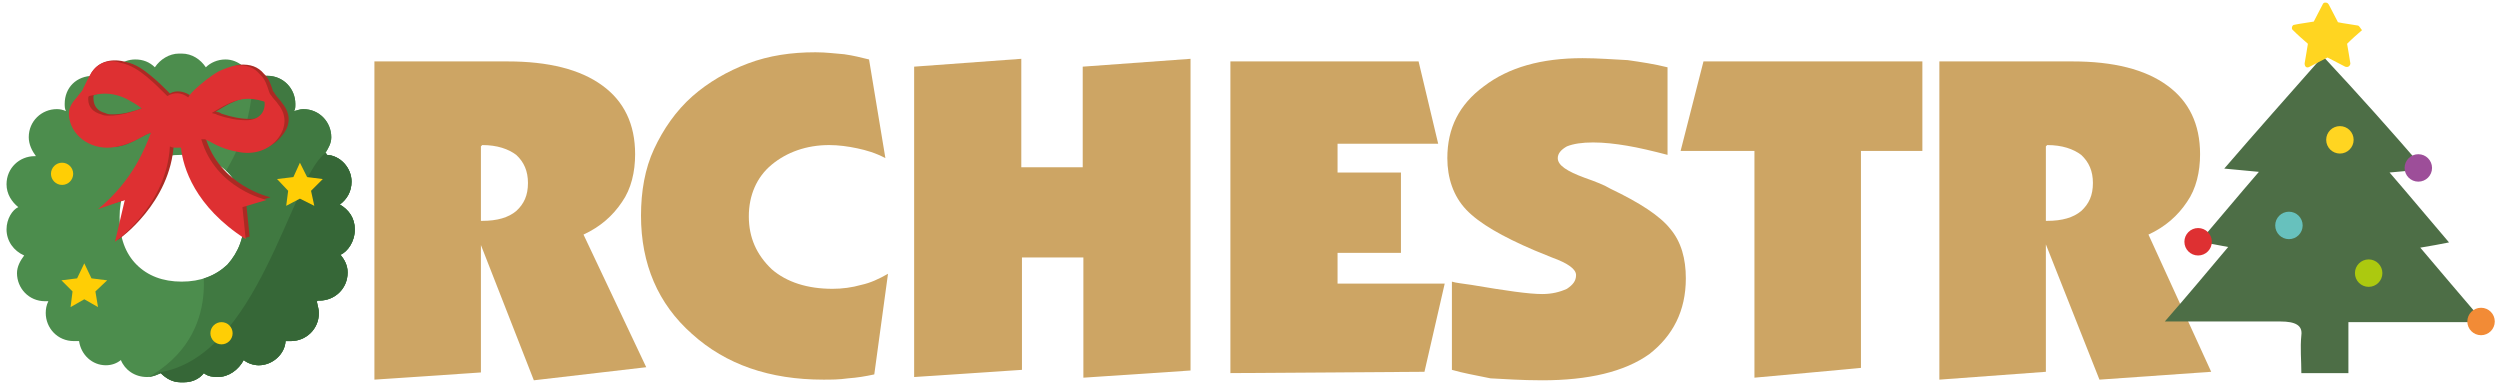
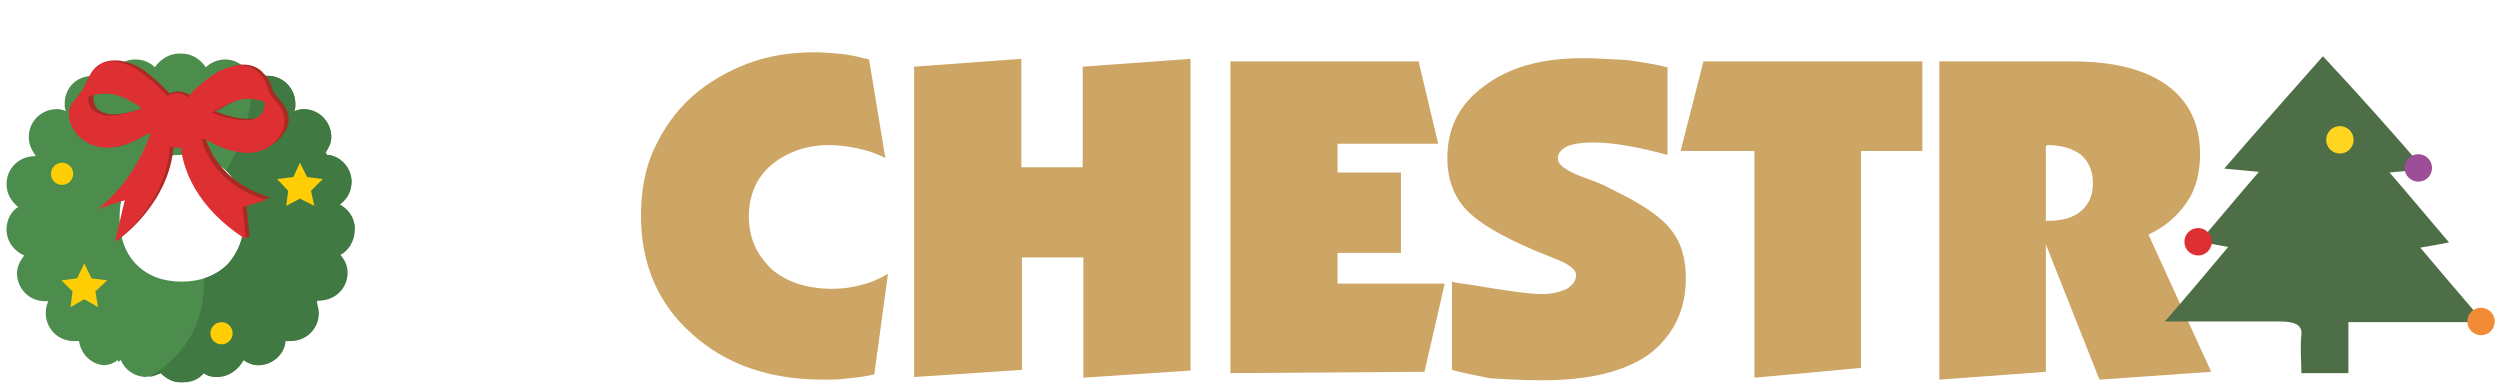
<svg xmlns="http://www.w3.org/2000/svg" enable-background="new 0 0 382.6 59" viewBox="0 0 382.6 59">
  <clipPath id="a">
    <path d="m54.3 35.1c0-1.7-.9-3-2.3-3.8 1.1-.8 1.8-2 1.8-3.5 0-2.1-1.7-4-3.8-4.1 0-.2-.2-.3-.2-.3.5-.8.9-1.5.9-2.4 0-2.3-1.8-4.3-4.3-4.3-.5 0-.9.2-1.4.3.2-.3.2-.6.2-1.1 0-2.3-1.8-4.3-4.3-4.3-.9 0-1.7.3-2.3.8-.5-1.8-2.1-3.3-4.1-3.3-1.2 0-2.3.5-3 1.2-.8-1.2-2.1-2.1-3.7-2.1h-.2-.2c-1.5 0-2.9.9-3.7 2.1-.8-.8-1.8-1.2-3-1.2-2 0-3.7 1.4-4.1 3.3-.6-.5-1.5-.8-2.3-.8-2.6 0-4.4 1.8-4.4 4.3 0 .3 0 .8.2 1.1-.5-.2-.9-.3-1.4-.3-2.3 0-4.3 1.8-4.3 4.3 0 1.1.5 2.1 1.1 2.9 0 0 0 0-.2 0-2.3 0-4.3 1.8-4.3 4.3 0 1.5.8 2.7 1.8 3.5-.9.4-1.8 1.8-1.8 3.4 0 1.8 1.1 3.3 2.7 4-.6.8-1.1 1.7-1.1 2.7 0 2.3 1.8 4.3 4.3 4.3h.5c-.3.6-.4 1.2-.4 1.8 0 2.3 1.8 4.3 4.3 4.3h.8c.3 2.1 2 3.7 4.1 3.7.9 0 1.7-.3 2.3-.8.6 1.5 2.1 2.6 4 2.6.8 0 1.5-.3 2.1-.6.8.8 1.8 1.4 3 1.4h.3.3c1.2 0 2.3-.5 3-1.4.6.5 1.4.6 2.1.6 1.7 0 3.2-1.1 4-2.6.6.5 1.5.8 2.3.8 2.1 0 4-1.7 4.1-3.7h.8c2.3 0 4.3-1.8 4.3-4.3 0-.6-.2-1.1-.3-1.7 0 0 0-.2.2-.2h.2c2.3 0 4.3-1.8 4.3-4.3 0-1.1-.5-2-1.1-2.7 1.1-.5 2.2-2 2.2-3.9zm-26.5-11.4c2.9 0 5.2.9 7 2.6 1.7 1.7 2.6 4.1 2.6 7 0 3-.9 5.3-2.6 7.2-1.8 1.7-4.1 2.6-7 2.6s-5.2-.9-6.9-2.6-2.6-4.1-2.6-7.2c0-3 .9-5.3 2.6-7 1.7-1.8 4-2.6 6.9-2.6z" />
  </clipPath>
  <g fill="#cda564">
-     <path d="m57.3 58.1v-48.7h20.4c6.2 0 11.1 1.2 14.5 3.7 3.3 2.4 5 5.9 5 10.5 0 2.7-.6 5.3-2 7.3-1.4 2.1-3.3 3.8-5.9 5l9.6 20.3-17.2 2-8.1-20.7v19.5zm16.3-35.7v11.4h.2c2.3 0 4-.5 5.2-1.5 1.2-1.1 1.8-2.4 1.8-4.3 0-1.8-.6-3.2-1.8-4.3-1.2-.9-2.9-1.5-5.2-1.5z" />
    <path d="m135.5 24.2c-1.5-.8-2.9-1.2-4.3-1.5s-2.9-.5-4.3-.5c-3.5 0-6.5 1.1-8.8 3s-3.5 4.7-3.5 7.9c0 3.3 1.2 5.9 3.5 8.1 2.3 2 5.5 3 9.3 3 1.5 0 3-.2 4.4-.6 1.4-.3 2.7-.9 4.1-1.7l-2.1 15.4c-1.4.3-2.6.5-4 .6-1.4.2-2.6.2-3.8.2-8.2 0-14.9-2.3-20.1-7-5.2-4.6-7.8-10.7-7.8-18.1 0-3.7.6-7.2 2-10.2s3.3-5.8 5.9-8.1c2.4-2.1 5.3-3.8 8.5-5s6.6-1.7 10.3-1.7c1.7 0 3 .2 4.4.3 1.4.2 2.6.5 3.8.8z" />
    <path d="m139.9 57.7v-47.5l16.4-1.2v16.6h9.4v-15.4l16.5-1.2v47.7l-16.4 1.1v-18.4h-9.4v17.2z" />
    <path d="m188.3 57.1v-47.7h28.8l3 12.6h-15.4v4.4h9.7v12.3h-9.7v4.7h16.4l-3.1 13.5z" />
    <path d="m222.2 56.6v-13.5c.6.2 1.7.3 3 .5 5.3.9 8.8 1.4 10.8 1.4 1.5 0 2.7-.3 3.8-.8.9-.6 1.4-1.2 1.4-2.1s-1.2-1.8-3.7-2.7c-1.2-.5-2-.8-2.7-1.1-4.9-2.1-8.4-4.1-10.4-6.2s-2.9-4.9-2.9-7.9c0-4.6 1.8-8.2 5.6-11 3.8-2.9 8.8-4.3 15.1-4.3 2.4 0 4.7.2 6.9.3 2.1.3 4.1.6 6.1 1.1v13.4c-2.3-.6-4.4-1.1-6.2-1.4s-3.5-.5-5.2-.5-3 .2-4 .6c-.9.5-1.4 1.1-1.4 1.8 0 1.1 1.4 2 4.1 3 1.7.6 3 1.1 4 1.7 4.4 2.1 7.5 4.1 9.1 6.1 1.7 2 2.4 4.6 2.4 7.6 0 5-2 8.8-5.6 11.6-3.8 2.7-9.3 4-16.4 4-3.2 0-5.8-.2-7.9-.3-2.4-.5-4.2-.8-5.9-1.3z" />
    <path d="m268.5 57.8v-34.7h-11.3l3.5-13.7h33.5v13.7h-9.4v33.2c.2 0-16.3 1.5-16.3 1.5z" />
    <path d="m296.8 58.1v-48.7h20.4c6.2 0 11.1 1.2 14.5 3.7 3.3 2.4 5 5.9 5 10.5 0 2.7-.6 5.3-2 7.3-1.4 2.1-3.3 3.8-5.9 5l9.6 21-17.1 1.2-8.2-20.7v19.5zm16.3-35.7v11.4h.2c2.3 0 4-.5 5.2-1.5 1.2-1.1 1.8-2.4 1.8-4.3 0-1.8-.6-3.2-1.8-4.3-1.2-.9-2.9-1.5-5.2-1.5z" />
  </g>
  <path d="m371 25.9c-1.8.2-3.2.3-5.3.5 3.2 3.7 6.1 7.2 9.1 10.7-1.5.3-2.6.5-4.4.8 3.2 3.8 6.2 7.3 9.7 11.4h-20.7v7.8h-7.2c0-2-.2-3.8 0-5.8.2-1.5-.9-2.1-3.2-2.1-5.6 0-11.3 0-17.7 0 3.5-4 6.5-7.6 9.7-11.4-1.5-.3-2.7-.5-4.4-.8 3-3.5 5.9-7 9.1-10.7-2-.2-3.3-.3-5.3-.5 5-5.8 9.9-11.3 15.1-17.2 5.6 6 10.5 11.5 15.5 17.3z" fill="#4d6e46" />
  <circle cx="370.1" cy="25.7" fill="#9d4e99" r="2.1" />
  <circle cx="336.4" cy="37" fill="#de3032" r="2.1" />
  <circle cx="379.7" cy="49.2" fill="#f28b36" r="2.1" />
-   <circle cx="362.5" cy="41.8" fill="#acc90f" r="2.1" />
  <circle cx="358.1" cy="21.4" fill="#ffd521" r="2.1" />
-   <circle cx="350.3" cy="34.5" fill="#67c1bd" r="2.1" />
-   <path d="m360.8 3.9c-1.1-.2-2.1-.3-3-.5-.5-.9-.9-1.8-1.4-2.7-.2-.3-.3-.3-.6-.3-.2 0-.3.2-.3.2-.5.9-.9 1.8-1.4 2.7-1.1.2-2.1.3-3 .5-.3 0-.5.6-.2.8.8.8 1.5 1.4 2.3 2.1-.2 1.1-.3 2-.5 3 0 .5.3.8.8.5.9-.5 1.8-.9 2.7-1.4l2.7 1.4c.5.2.8-.2.8-.5-.2-1.1-.3-2-.5-3 .8-.8 1.5-1.4 2.3-2.1-.2-.1-.4-.7-.7-.7z" fill="#ffd521" />
  <g clip-path="url(#a)">
-     <path d="m54.3 35.1c0-1.7-.9-3-2.3-3.8 1.1-.8 1.8-2 1.8-3.5 0-2.1-1.7-4-3.8-4.1 0-.2-.2-.3-.2-.3.5-.8.9-1.5.9-2.4 0-2.3-1.8-4.3-4.3-4.3-.5 0-.9.2-1.4.3.2-.3.2-.6.2-1.1 0-2.3-1.8-4.3-4.3-4.3-.9 0-1.7.3-2.3.8-.5-1.8-2.1-3.3-4.1-3.3-1.2 0-2.3.5-3 1.2-.8-1.2-2.1-2.1-3.7-2.1h-.2-.2c-1.5 0-2.9.9-3.7 2.1-.8-.8-1.8-1.2-3-1.2-2 0-3.7 1.4-4.1 3.3-.6-.5-1.5-.8-2.3-.8-2.6 0-4.4 1.8-4.4 4.3 0 .3 0 .8.2 1.1-.5-.2-.9-.3-1.4-.3-2.3 0-4.3 1.8-4.3 4.3 0 1.1.5 2.1 1.1 2.9 0 0 0 0-.2 0-2.3 0-4.3 1.8-4.3 4.3 0 1.5.8 2.7 1.8 3.5-.9.4-1.8 1.8-1.8 3.4 0 1.8 1.1 3.3 2.7 4-.6.8-1.1 1.7-1.1 2.7 0 2.3 1.8 4.3 4.3 4.3h.5c-.3.6-.4 1.2-.4 1.8 0 2.3 1.8 4.3 4.3 4.3h.8c.3 2.1 2 3.7 4.1 3.7.9 0 1.7-.3 2.3-.8.6 1.5 2.1 2.6 4 2.6.8 0 1.5-.3 2.1-.6.8.8 1.8 1.4 3 1.4h.3.3c1.2 0 2.3-.5 3-1.4.6.5 1.4.6 2.1.6 1.7 0 3.2-1.1 4-2.6.6.5 1.5.8 2.3.8 2.1 0 4-1.7 4.1-3.7h.8c2.3 0 4.3-1.8 4.3-4.3 0-.6-.2-1.1-.3-1.7 0 0 0-.2.2-.2h.2c2.3 0 4.3-1.8 4.3-4.3 0-1.1-.5-2-1.1-2.7 1.1-.5 2.2-2 2.2-3.9zm-26.5-11.4c2.9 0 5.2.9 7 2.6 1.7 1.7 2.6 4.1 2.6 7 0 3-.9 5.3-2.6 7.2-1.8 1.7-4.1 2.6-7 2.6s-5.2-.9-6.9-2.6-2.6-4.1-2.6-7.2c0-3 .9-5.3 2.6-7 1.7-1.8 4-2.6 6.9-2.6z" fill="#4c8d4d" />
+     <path d="m54.3 35.1c0-1.7-.9-3-2.3-3.8 1.1-.8 1.8-2 1.8-3.5 0-2.1-1.7-4-3.8-4.1 0-.2-.2-.3-.2-.3.5-.8.9-1.5.9-2.4 0-2.3-1.8-4.3-4.3-4.3-.5 0-.9.2-1.4.3.2-.3.2-.6.2-1.1 0-2.3-1.8-4.3-4.3-4.3-.9 0-1.7.3-2.3.8-.5-1.8-2.1-3.3-4.1-3.3-1.2 0-2.3.5-3 1.2-.8-1.2-2.1-2.1-3.7-2.1h-.2-.2c-1.5 0-2.9.9-3.7 2.1-.8-.8-1.8-1.2-3-1.2-2 0-3.7 1.4-4.1 3.3-.6-.5-1.5-.8-2.3-.8-2.6 0-4.4 1.8-4.4 4.3 0 .3 0 .8.2 1.1-.5-.2-.9-.3-1.4-.3-2.3 0-4.3 1.8-4.3 4.3 0 1.1.5 2.1 1.1 2.9 0 0 0 0-.2 0-2.3 0-4.3 1.8-4.3 4.3 0 1.5.8 2.7 1.8 3.5-.9.4-1.8 1.8-1.8 3.4 0 1.8 1.1 3.3 2.7 4-.6.8-1.1 1.7-1.1 2.7 0 2.3 1.8 4.3 4.3 4.3c-.3.6-.4 1.2-.4 1.8 0 2.3 1.8 4.3 4.3 4.3h.8c.3 2.1 2 3.7 4.1 3.7.9 0 1.7-.3 2.3-.8.6 1.5 2.1 2.6 4 2.6.8 0 1.5-.3 2.1-.6.8.8 1.8 1.4 3 1.4h.3.3c1.2 0 2.3-.5 3-1.4.6.5 1.4.6 2.1.6 1.7 0 3.2-1.1 4-2.6.6.5 1.5.8 2.3.8 2.1 0 4-1.7 4.1-3.7h.8c2.3 0 4.3-1.8 4.3-4.3 0-.6-.2-1.1-.3-1.7 0 0 0-.2.2-.2h.2c2.3 0 4.3-1.8 4.3-4.3 0-1.1-.5-2-1.1-2.7 1.1-.5 2.2-2 2.2-3.9zm-26.5-11.4c2.9 0 5.2.9 7 2.6 1.7 1.7 2.6 4.1 2.6 7 0 3-.9 5.3-2.6 7.2-1.8 1.7-4.1 2.6-7 2.6s-5.2-.9-6.9-2.6-2.6-4.1-2.6-7.2c0-3 .9-5.3 2.6-7 1.7-1.8 4-2.6 6.9-2.6z" fill="#4c8d4d" />
    <path d="m30.7 39.3s4.1 13.9-11.1 19.9c0 0 38.8 16.1 43.5-3l6.5-39.7-31-7.5s1.4 10.2-5.5 19.3z" fill="#407941" />
-     <path d="m52 22.1s-1.7.9-2.3 1.4c-5.2 4-10.2 31.2-25.4 33.5l6.1 8.4 33.6-13.7.5-25.3z" fill="#366737" />
  </g>
  <circle cx="33.9" cy="51" fill="#ffce05" r="1.7" />
  <circle cx="9.5" cy="26.6" fill="#ffce05" r="1.7" />
  <path d="m43.2 15.8c-.3-.5-.8-.9-1.1-1.4-.1-.1-.1-.3-.3-.4-.3-.9-.6-2-1.4-2.7-.9-1.1-2.1-1.5-3.7-1.4-.9.2-1.7.5-2.6.9-1.4.8-2.6 1.8-3.8 2.9-.3.3-.6.6-.9 1.1-1-.8-2.4-1.1-3.4-.5-.9-.9-1.8-1.8-2.9-2.7s-2.3-1.8-3.8-2.1c-2-.6-4.1-.2-5.2 1.5-.5.6-.3 1.5-.5 2.1-.3.3-.3.6-.6.9s-.6.8-.9 1.1c-.8.9-1.1 1.8-.9 2.9.5 3 3.7 5 7 4.4 1.7-.3 3.2-1.4 4.6-2 .3-.2.5 0 .8-.2-.8 2.1-2.6 7-7.8 11.4l4-1.2-1.4 5.5-.8.9.6-.2s7.9-5.5 8.4-14.6c.3.2.6.2 1.1.2h.6c.3 2.9 2 8.4 9 13.4l.3.8.6-.2-.5-4.9 3.7-1.1s-7.8-1.7-10-9.3h.5c.2 0 .3.2.5.2 1.4.8 2.7 1.4 4.4 1.7 2.6.6 5-.2 6.4-2.1 1.2-1.4 1.4-3.2 0-4.9zm-20.9.6c-1.7.6-3.3 1.1-5 1.1-.5 0-.8 0-1.2-.2-1.2-.3-1.8-1.1-1.8-2.3 0-.5 0-.5.6-.6 1.8-.5 3.5-.3 5.2.5.6.5 1.5.9 2.2 1.5zm16 1.8c-1.5 0-2.9-.3-4.4-.8-.3-.2-.6-.3-.9-.3 1.5-.9 2.9-1.8 4.6-2.1 1.2-.2 2.3 0 3.3.3.2 0 .2.2.2.2.1 1.7-1 2.7-2.8 2.7z" fill="#ab2a23" />
  <path d="m42.6 16c-.3-.5-.8-.9-1.1-1.4-.2-.2-.2-.3-.3-.5-.3-.9-.6-2-1.4-2.7-.9-1.1-2.1-1.5-3.7-1.4-.9.2-1.7.5-2.6.9-1.4.8-2.6 1.8-3.8 2.9-.3.3-.6.6-.9 1.1-1.1-.8-2.1-.8-3.2-.2-.2-.2-.2-.2-.3-.3-.9-.9-1.8-1.8-2.9-2.7s-2.4-1.8-4-2.1c-1.7-.6-3.4 0-4.4 1.5-.5.8-.8 1.5-1.1 2.1-.2.3-.2.6-.5.9s-.6.8-.9 1.1c-.8.9-1.1 1.8-.9 2.9.5 3 3.7 5 7 4.4 1.7-.3 3-.9 4.4-1.7.3-.2.6-.3 1.1-.5-.8 2.1-2.7 7.3-8.1 11.7l4.1-1.4-1.5 6.4s7.9-5.5 8.4-14.6c.3.2.6.2 1.1.2h.6c.3 3 2.1 9 9.9 14l-.5-4.9 3.7-1.1s-7.8-1.7-10-9.3h.5c.2 0 .3.2.5.2 1.4.8 2.7 1.4 4.4 1.7 2.6.6 5-.2 6.4-2.1 1.2-1.6 1.3-3.5 0-5.1zm-20.9.6c-1.7.6-3.3 1.1-5 1.1-.5 0-.8 0-1.2-.2-1.2-.3-2-1.1-2-2.3 0-.5 0-.5.6-.6 1.8-.5 3.5-.3 5.2.5.7.4 1.7.9 2.4 1.5zm16 1.8c-1.5 0-2.9-.3-4.4-.8-.3-.2-.6-.2-.9-.3 1.5-.9 2.9-1.8 4.6-2.1 1.2-.2 2.3 0 3.3.3.2 0 .2.2.2.2.1 1.6-1 2.7-2.8 2.7z" fill="#de3032" />
  <g fill="#ffce05">
    <path d="m12.9 40.3 1.1 2.3 2.4.3-1.8 1.7.4 2.4-2.1-1.2-2.1 1.2.3-2.4-1.7-1.7 2.4-.3z" />
    <path d="m45.9 24.9 1.1 2.2 2.4.3-1.8 1.8.5 2.3-2.2-1.1-2.1 1.1.3-2.3-1.7-1.8 2.5-.3z" />
  </g>
</svg>